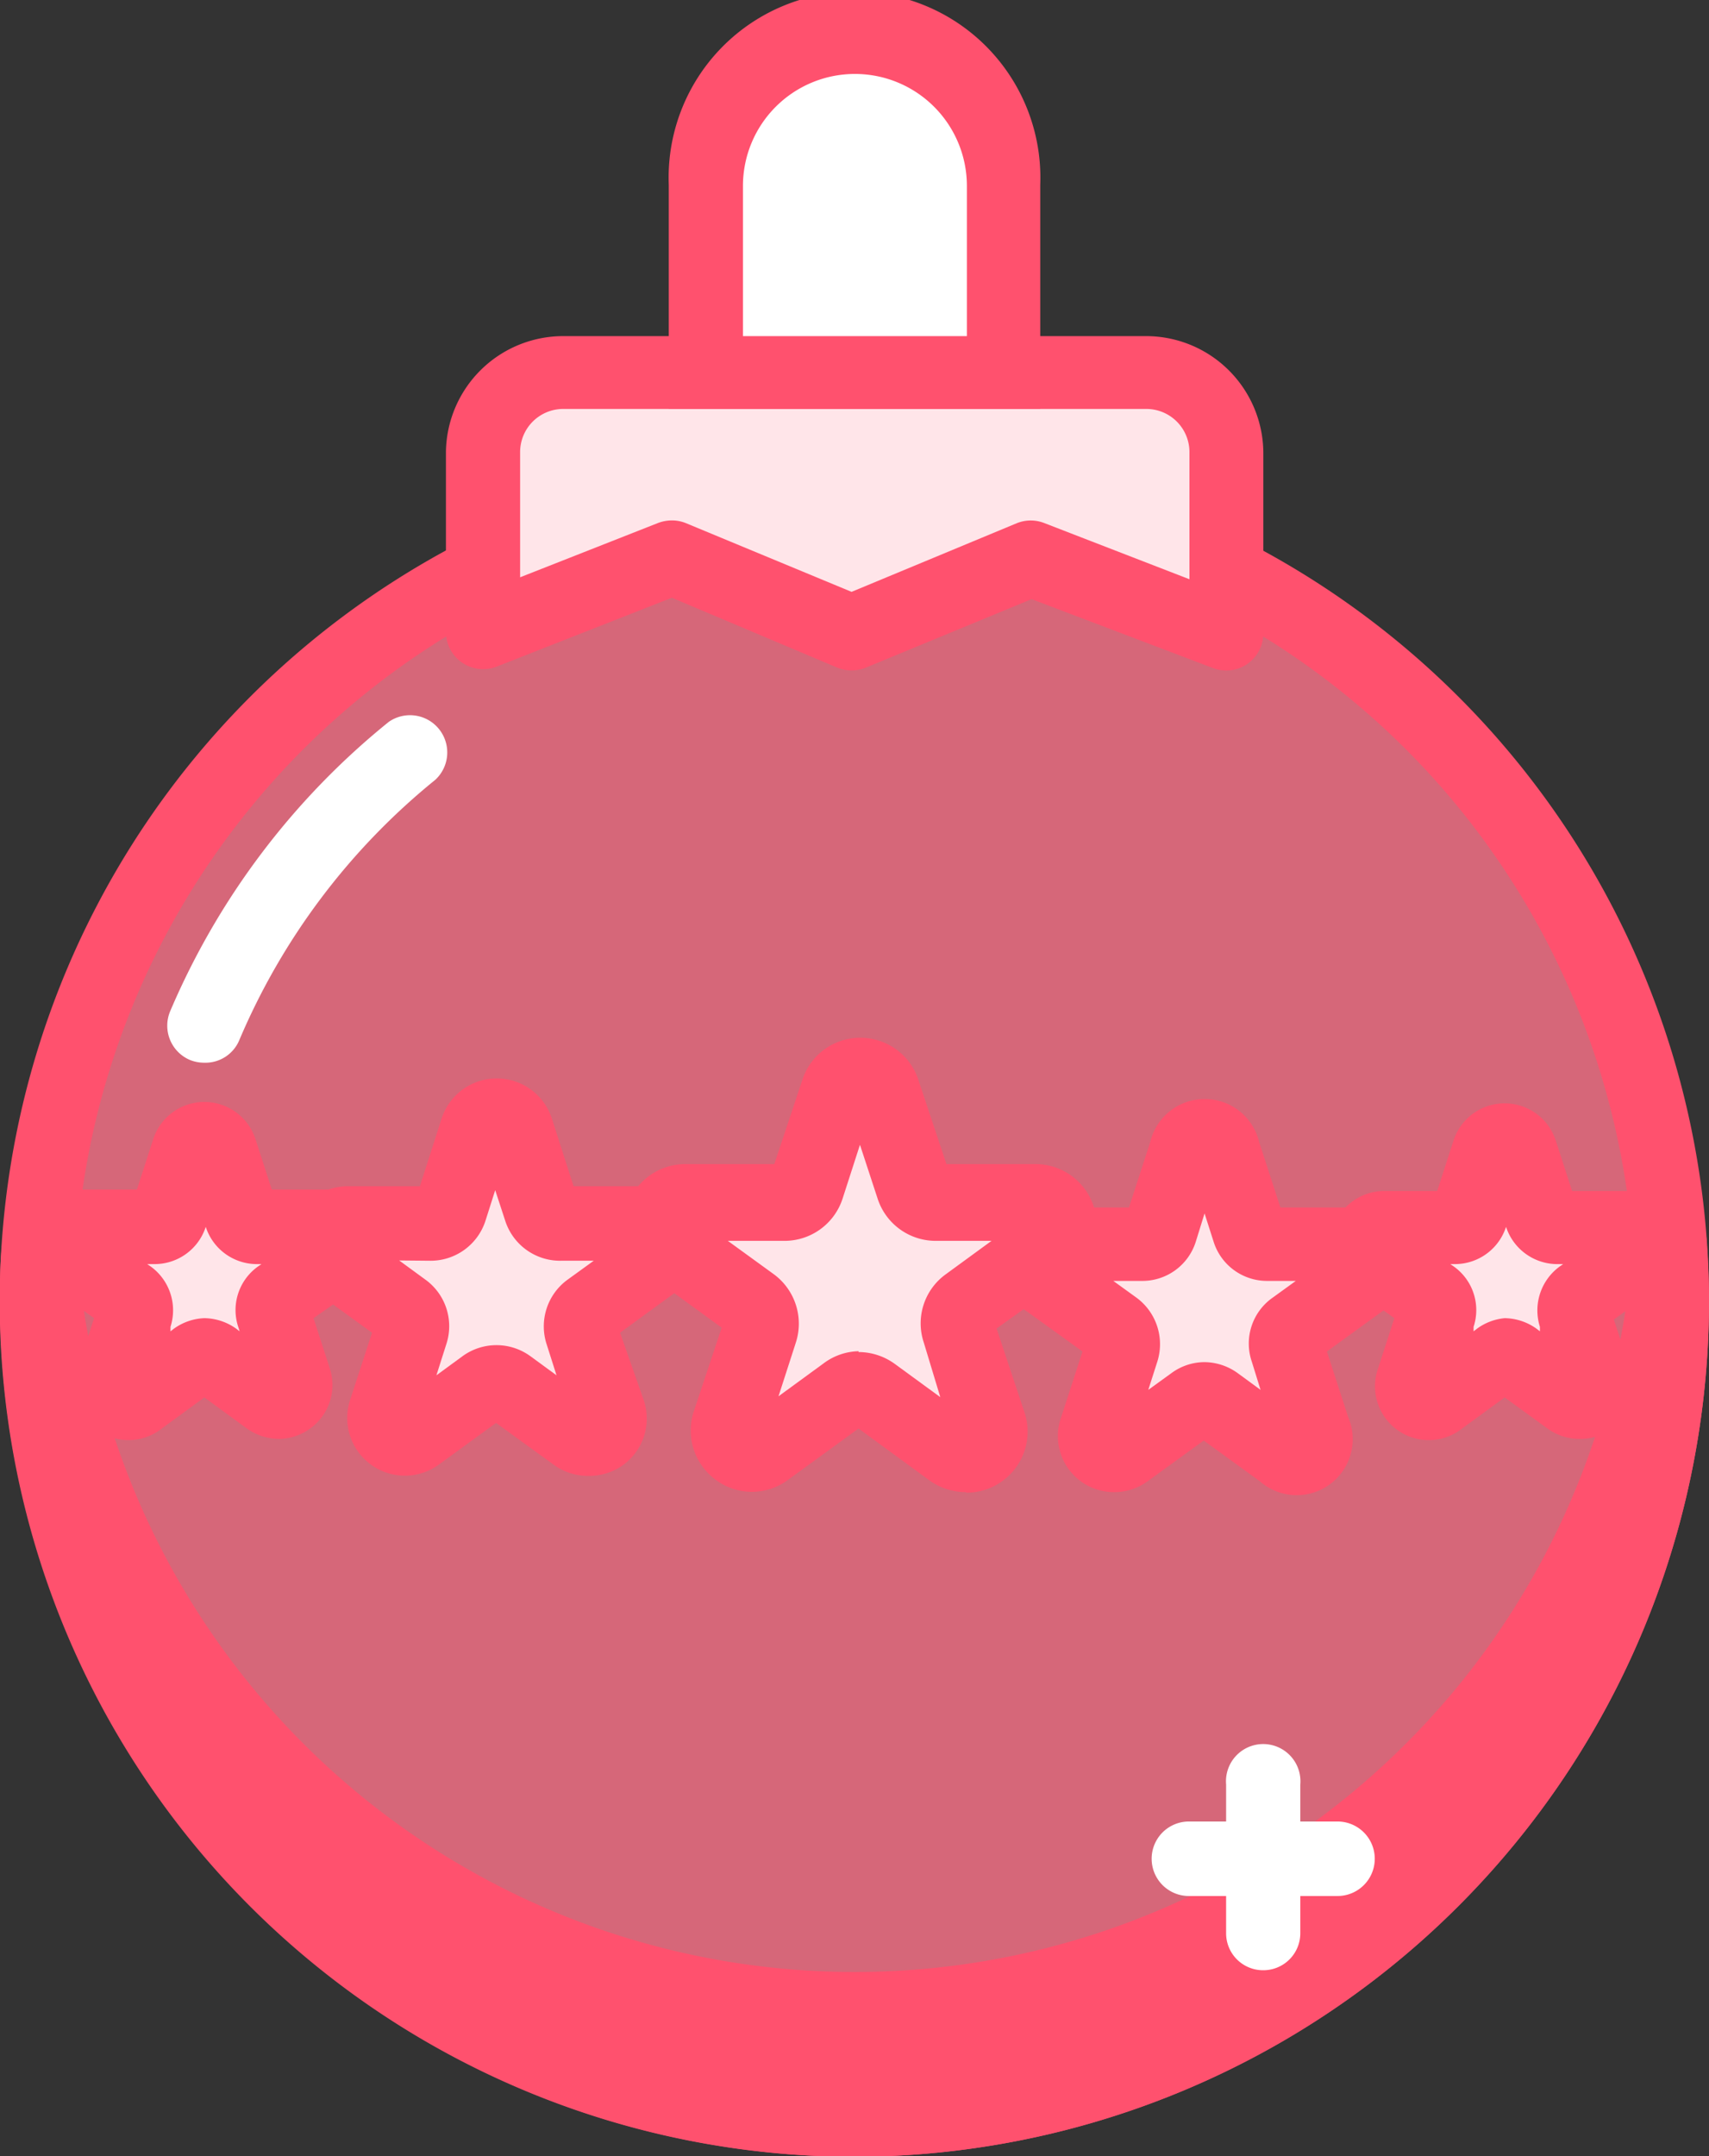
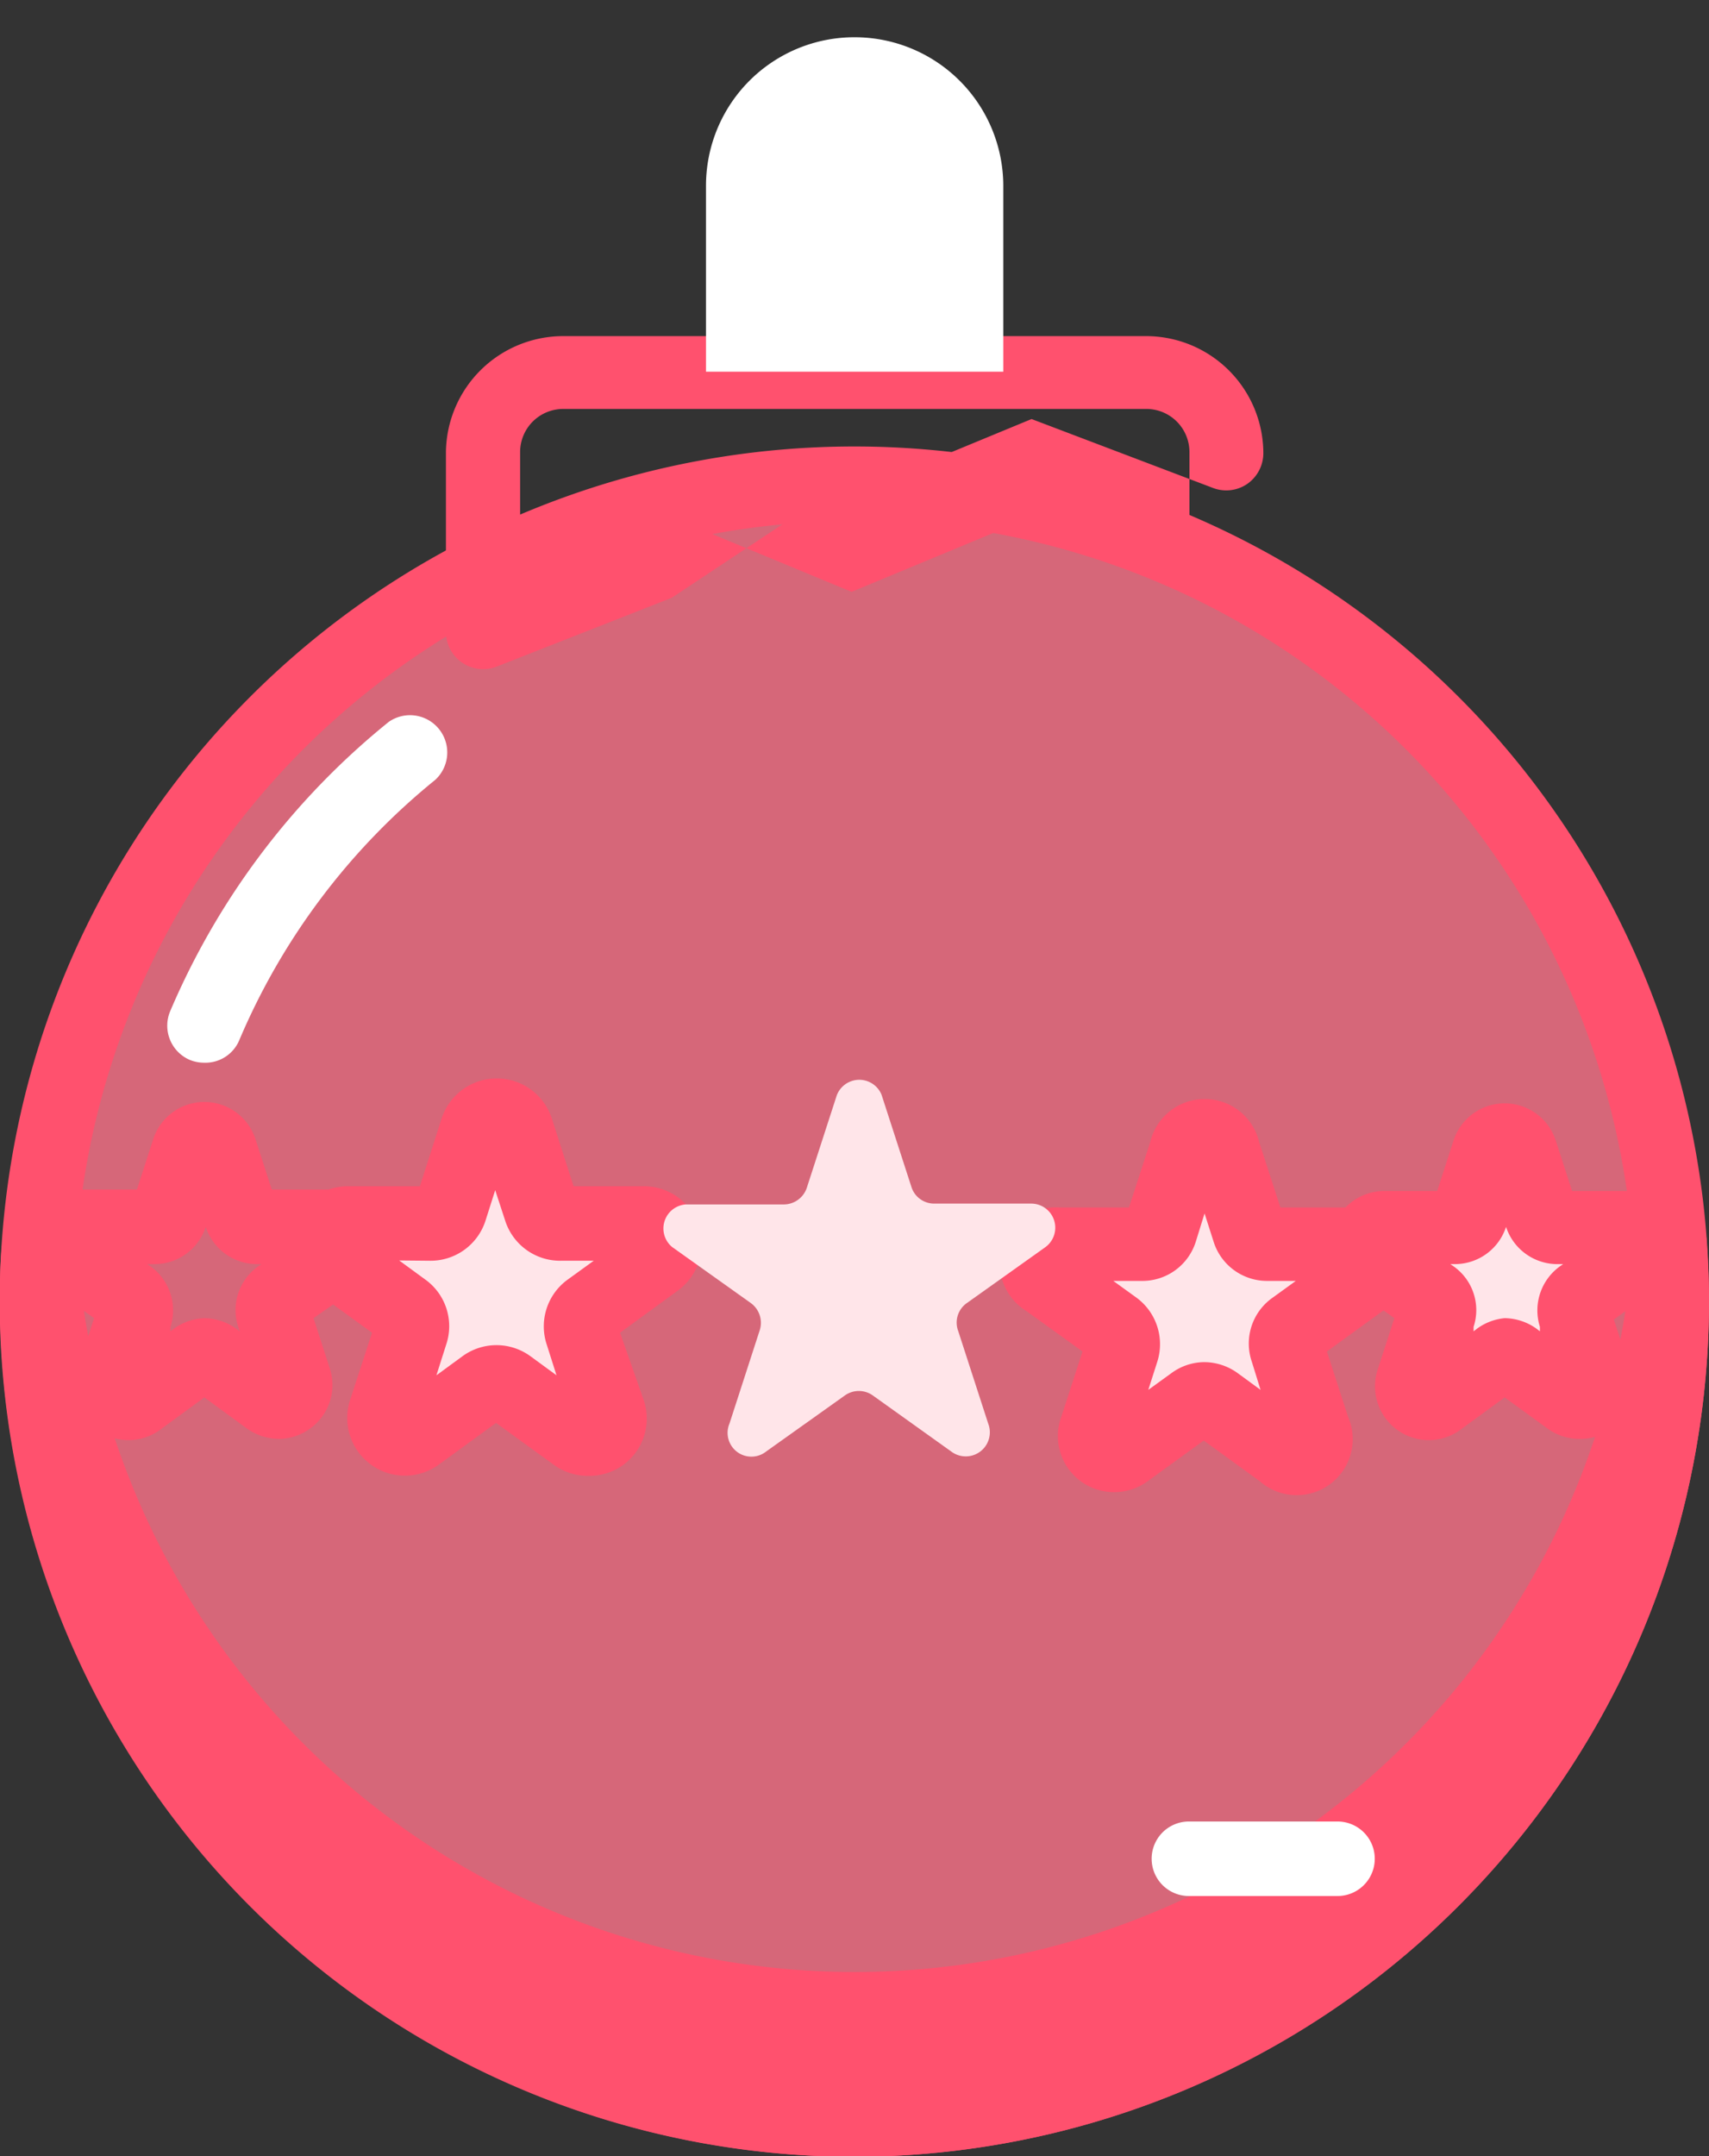
<svg xmlns="http://www.w3.org/2000/svg" viewBox="0 0 61.05 76.98">
  <rect x="0" y="0" width="61.05" height="76.98" fill="#333333" stroke="none" />
  <defs>
    <style>.cls-2{fill:#ff516e}.cls-3{fill:#fff}.cls-4{fill:#ffe5e9}</style>
  </defs>
  <g id="Layer_2" data-name="Layer 2">
    <g id="Layer_3" data-name="Layer 3">
      <g id="christmas">
        <g id="features">
          <path d="M59.72 46.45a29.2 29.2 0 11-29.19-29.2 29.19 29.19 0 0129.19 29.2z" fill="#ff748b" opacity=".8" />
          <path class="cls-2" d="M30.53 77a30.53 30.53 0 1130.52-30.55A30.56 30.56 0 0130.53 77zm0-58.4A27.87 27.87 0 1058.4 46.45a27.91 27.91 0 00-27.87-27.87z" />
          <path class="cls-3" d="M7.3 37.94a1.37 1.37 0 01-.52-.1 1.33 1.33 0 01-.7-1.74 26.72 26.72 0 017.81-10.33 1.33 1.33 0 011.66 2.07 24 24 0 00-7 9.29 1.31 1.31 0 01-1.25.81z" />
          <path class="cls-2" d="M30.53 71.67A29.2 29.2 0 011.4 44.46c0 .66-.07 1.32-.07 2a29.2 29.2 0 1058.39 0c0-.67 0-1.33-.07-2a29.19 29.19 0 01-29.12 27.21z" />
          <path class="cls-2" d="M30.53 77A30.56 30.56 0 010 46.45c0-.7 0-1.39.08-2.08a1.33 1.33 0 011.32-1.24 1.34 1.34 0 011.33 1.24 27.86 27.86 0 0055.6 0 1.32 1.32 0 012.64 0c.05.69.08 1.38.08 2.08A30.56 30.56 0 0130.53 77zM8.72 63.79a27.85 27.85 0 0043.62 0 30.43 30.43 0 01-43.62 0z" />
-           <path class="cls-4" d="M40.94 13.27H20.12a2.87 2.87 0 00-2.87 2.86v6.43L24 19.91l6.42 2.65 6.41-2.65 7 2.65v-6.43a2.86 2.86 0 00-2.89-2.86z" />
-           <path class="cls-2" d="M17.25 23.89a1.33 1.33 0 01-1.32-1.33v-6.43A4.19 4.19 0 0120.12 12h20.82a4.19 4.19 0 014.19 4.18v6.43a1.34 1.34 0 01-.58 1.1 1.33 1.33 0 01-1.22.14l-6.48-2.46-5.93 2.45a1.36 1.36 0 01-1 0L24 21.34l-6.26 2.46a1.37 1.37 0 01-.49.09zM24 18.58a1.32 1.32 0 01.51.1l5.91 2.45 5.9-2.45a1.33 1.33 0 011 0l5.17 2v-4.55a1.54 1.54 0 00-1.53-1.53H20.12a1.54 1.54 0 00-1.54 1.53v4.48l4.93-1.94a1.41 1.41 0 01.49-.09z" />
+           <path class="cls-2" d="M17.25 23.89a1.33 1.33 0 01-1.32-1.33v-6.43A4.19 4.19 0 0120.12 12h20.82a4.19 4.19 0 014.19 4.18a1.34 1.34 0 01-.58 1.1 1.33 1.33 0 01-1.22.14l-6.48-2.46-5.93 2.45a1.36 1.36 0 01-1 0L24 21.34l-6.26 2.46a1.37 1.37 0 01-.49.09zM24 18.58a1.32 1.32 0 01.51.1l5.91 2.45 5.9-2.45a1.33 1.33 0 011 0l5.17 2v-4.55a1.54 1.54 0 00-1.53-1.53H20.12a1.54 1.54 0 00-1.54 1.53v4.48l4.93-1.94a1.41 1.41 0 01.49-.09z" />
          <path class="cls-3" d="M30.53 1.33a5.3 5.3 0 00-5.31 5.31v6.63h10.62V6.64a5.31 5.31 0 00-5.31-5.31z" />
-           <path class="cls-2" d="M37.16 14.6H23.89v-8a6.64 6.64 0 1113.27 0zM26.54 12h8V6.64a4 4 0 10-8 0z" />
-           <path class="cls-4" d="M7.87 41.09l.74 2.3a.6.6 0 00.57.41h2.41a.6.6 0 01.35 1.08L10 46.29a.61.61 0 00-.22.67l.75 2.3a.59.59 0 01-.92.66L7.65 48.5a.6.6 0 00-.7 0L5 49.92a.59.59 0 01-.92-.66L4.82 47a.6.6 0 00-.21-.67l-1.95-1.45A.6.6 0 013 43.8h2.42a.6.6 0 00.58-.41l.74-2.3a.6.6 0 011.13 0z" />
          <path class="cls-2" d="M10 51.37A2 2 0 018.82 51L7.3 49.89 5.78 51a1.92 1.92 0 01-3-2.15l.58-1.79L1.88 46A1.92 1.92 0 013 42.47h1.89l.58-1.79a1.92 1.92 0 013.66 0l.58 1.79h1.88A1.92 1.92 0 0112.72 46l-1.52 1.06.58 1.79a1.91 1.91 0 01-.7 2.15 1.93 1.93 0 01-1.08.37zm-2.7-4.31a2 2 0 011.13.37l.13.1-.05-.16a1.91 1.91 0 01.7-2.15l.13-.09h-.16a1.92 1.92 0 01-1.83-1.33v-.16.16a1.92 1.92 0 01-1.83 1.33h-.26l.13.09a1.93 1.93 0 01.7 2.15v.16l.13-.1a2 2 0 011.08-.37zm4.29-1.93zm-5-3.63z" />
          <path class="cls-4" d="M54.32 41.09l.75 2.3a.58.58 0 00.56.41h2.42a.6.6 0 01.35 1.08l-2 1.41a.6.6 0 00-.21.67l.74 2.3a.59.59 0 01-.91.66l-2-1.42a.6.6 0 00-.7 0l-1.95 1.42a.59.59 0 01-.92-.66l.75-2.3a.61.61 0 00-.22-.67l-2-1.41a.6.6 0 01.35-1.08h2.41a.6.6 0 00.57-.41l.75-2.3a.59.59 0 011.26 0z" />
          <path class="cls-2" d="M56.41 51.37a1.93 1.93 0 01-1.13-.37l-1.53-1.11L52.23 51a1.92 1.92 0 01-3-2.15l.58-1.79L48.33 46a1.92 1.92 0 011.13-3.48h1.88l.58-1.79a1.92 1.92 0 013.66 0l.58 1.79h1.89A1.92 1.92 0 0159.18 46l-1.53 1.11.59 1.79a1.94 1.94 0 01-.7 2.15 2 2 0 01-1.13.32zm-2.66-4.31a2 2 0 011.13.37l.13.1v-.16a1.94 1.94 0 01.7-2.15l.13-.09h-.16a1.93 1.93 0 01-1.88-1.33v-.16.16a1.92 1.92 0 01-1.83 1.33h-.16l.13.09a1.91 1.91 0 01.7 2.15v.16l.13-.1a2 2 0 01.98-.37zm4.3-1.93zm-5-3.63z" />
          <path class="cls-4" d="M18.43 40.32l.92 2.84a.74.74 0 00.7.51h3a.73.73 0 01.41 1.33l-2.41 1.75a.74.74 0 00-.26.82l.92 2.83a.73.73 0 01-1.13.82l-2.41-1.75a.77.77 0 00-.87 0l-2.41 1.75a.73.73 0 01-1.13-.82l.92-2.83a.73.73 0 00-.27-.82L12 45a.74.74 0 01.44-1.33h3a.73.73 0 00.69-.51l.87-2.84a.73.73 0 011.43 0z" />
          <path class="cls-2" d="M21 52.69a2.05 2.05 0 01-1.21-.39l-2.07-1.5-2.06 1.5A2.06 2.06 0 0112.5 50l.79-2.42-2.07-1.5a2.06 2.06 0 011.22-3.73H15l.78-2.43a2.07 2.07 0 013.93 0l.78 2.43H23a2.06 2.06 0 011.21 3.73l-2.06 1.5L23 50a2.05 2.05 0 01-.75 2.31 2.08 2.08 0 01-1.25.38zM14.26 45l.93.68a2.05 2.05 0 01.75 2.32l-.35 1.1.93-.68a2.06 2.06 0 012.43 0l.93.68-.35-1.1a2.06 2.06 0 01.74-2.31l.94-.68h-1.16a2.06 2.06 0 01-2-1.42l-.36-1.1-.35 1.1a2.06 2.06 0 01-2 1.42zm6.36-2.24z" />
          <path class="cls-4" d="M43.73 41.18l.89 2.76a.72.72 0 00.68.5h2.91a.71.71 0 01.42 1.29l-2.35 1.71a.71.71 0 00-.26.8l.9 2.76a.72.72 0 01-1.11.8l-2.34-1.7a.7.7 0 00-.85 0l-2.35 1.7a.71.71 0 01-1.1-.8l.9-2.76a.72.72 0 00-.26-.8l-2.35-1.71a.71.71 0 01.42-1.29h2.9a.71.71 0 00.68-.5l.9-2.76a.72.72 0 011.37 0z" />
          <path class="cls-2" d="M39.85 53.27a2 2 0 01-1.94-2.68l.76-2.34-2-1.44a2 2 0 011.2-3.7h2.46l.76-2.34a2 2 0 013.89 0l.76 2.34h2.46a2 2 0 011.2 3.69l-2 1.45.76 2.34A2 2 0 0145 52.88l-2-1.45-2 1.45a2 2 0 01-1.15.39zm2.84-2.1zm.31-2.54a2.05 2.05 0 011.21.39l.82.6-.31-1a2 2 0 01.74-2.29l.83-.6h-1a2 2 0 01-1.94-1.41l-.32-1-.31 1a2 2 0 01-1.95 1.41h-1l.83.6a2.06 2.06 0 01.74 2.29l-.32 1 .83-.6a2 2 0 011.15-.39zm2.85-5.1z" />
          <path class="cls-4" d="M31.49 39.08l1.07 3.3a.85.85 0 00.81.59h3.47a.86.86 0 01.51 1.55l-2.81 2a.85.85 0 00-.31 1l1.07 3.3a.86.86 0 01-1.32 1l-2.8-2a.86.86 0 00-1 0l-2.81 2a.85.85 0 01-1.31-1l1.07-3.3a.87.87 0 00-.31-1l-2.81-2A.86.86 0 0124.5 43H28a.87.87 0 00.82-.59l1.07-3.3a.86.86 0 011.6-.03z" />
-           <path class="cls-2" d="M34.49 53.27a2.21 2.21 0 01-1.29-.42L30.67 51l-2.53 1.84a2.16 2.16 0 01-2.56 0 2.18 2.18 0 01-.8-2.44l1-3-2.53-1.84a2.19 2.19 0 011.28-4h3.13l1-3a2.17 2.17 0 012.07-1.51 2.18 2.18 0 012.08 1.51l1 3h3.12a2.19 2.19 0 011.29 4l-2.62 1.87 1 3a2.18 2.18 0 01-2.07 2.86zm-3.82-5a2.21 2.21 0 011.29.42l1.63 1.19-.59-1.95a2.16 2.16 0 01.79-2.44l1.63-1.19h-2a2.18 2.18 0 01-2.07-1.51l-.63-1.92-.62 1.92A2.18 2.18 0 0128 44.3h-2l1.64 1.19a2.19 2.19 0 01.79 2.44l-.62 1.92 1.63-1.19a2.16 2.16 0 011.23-.42zM33.82 42zm-3.59-2.48z" />
-           <path class="cls-3" d="M45.13 70.34A1.32 1.32 0 0143.8 69v-5.29a1.33 1.33 0 112.65 0V69a1.32 1.32 0 01-1.32 1.34z" />
          <path class="cls-3" d="M47.78 67.69h-5.31a1.33 1.33 0 010-2.66h5.31a1.33 1.33 0 010 2.66z" />
        </g>
      </g>
    </g>
  </g>
</svg>